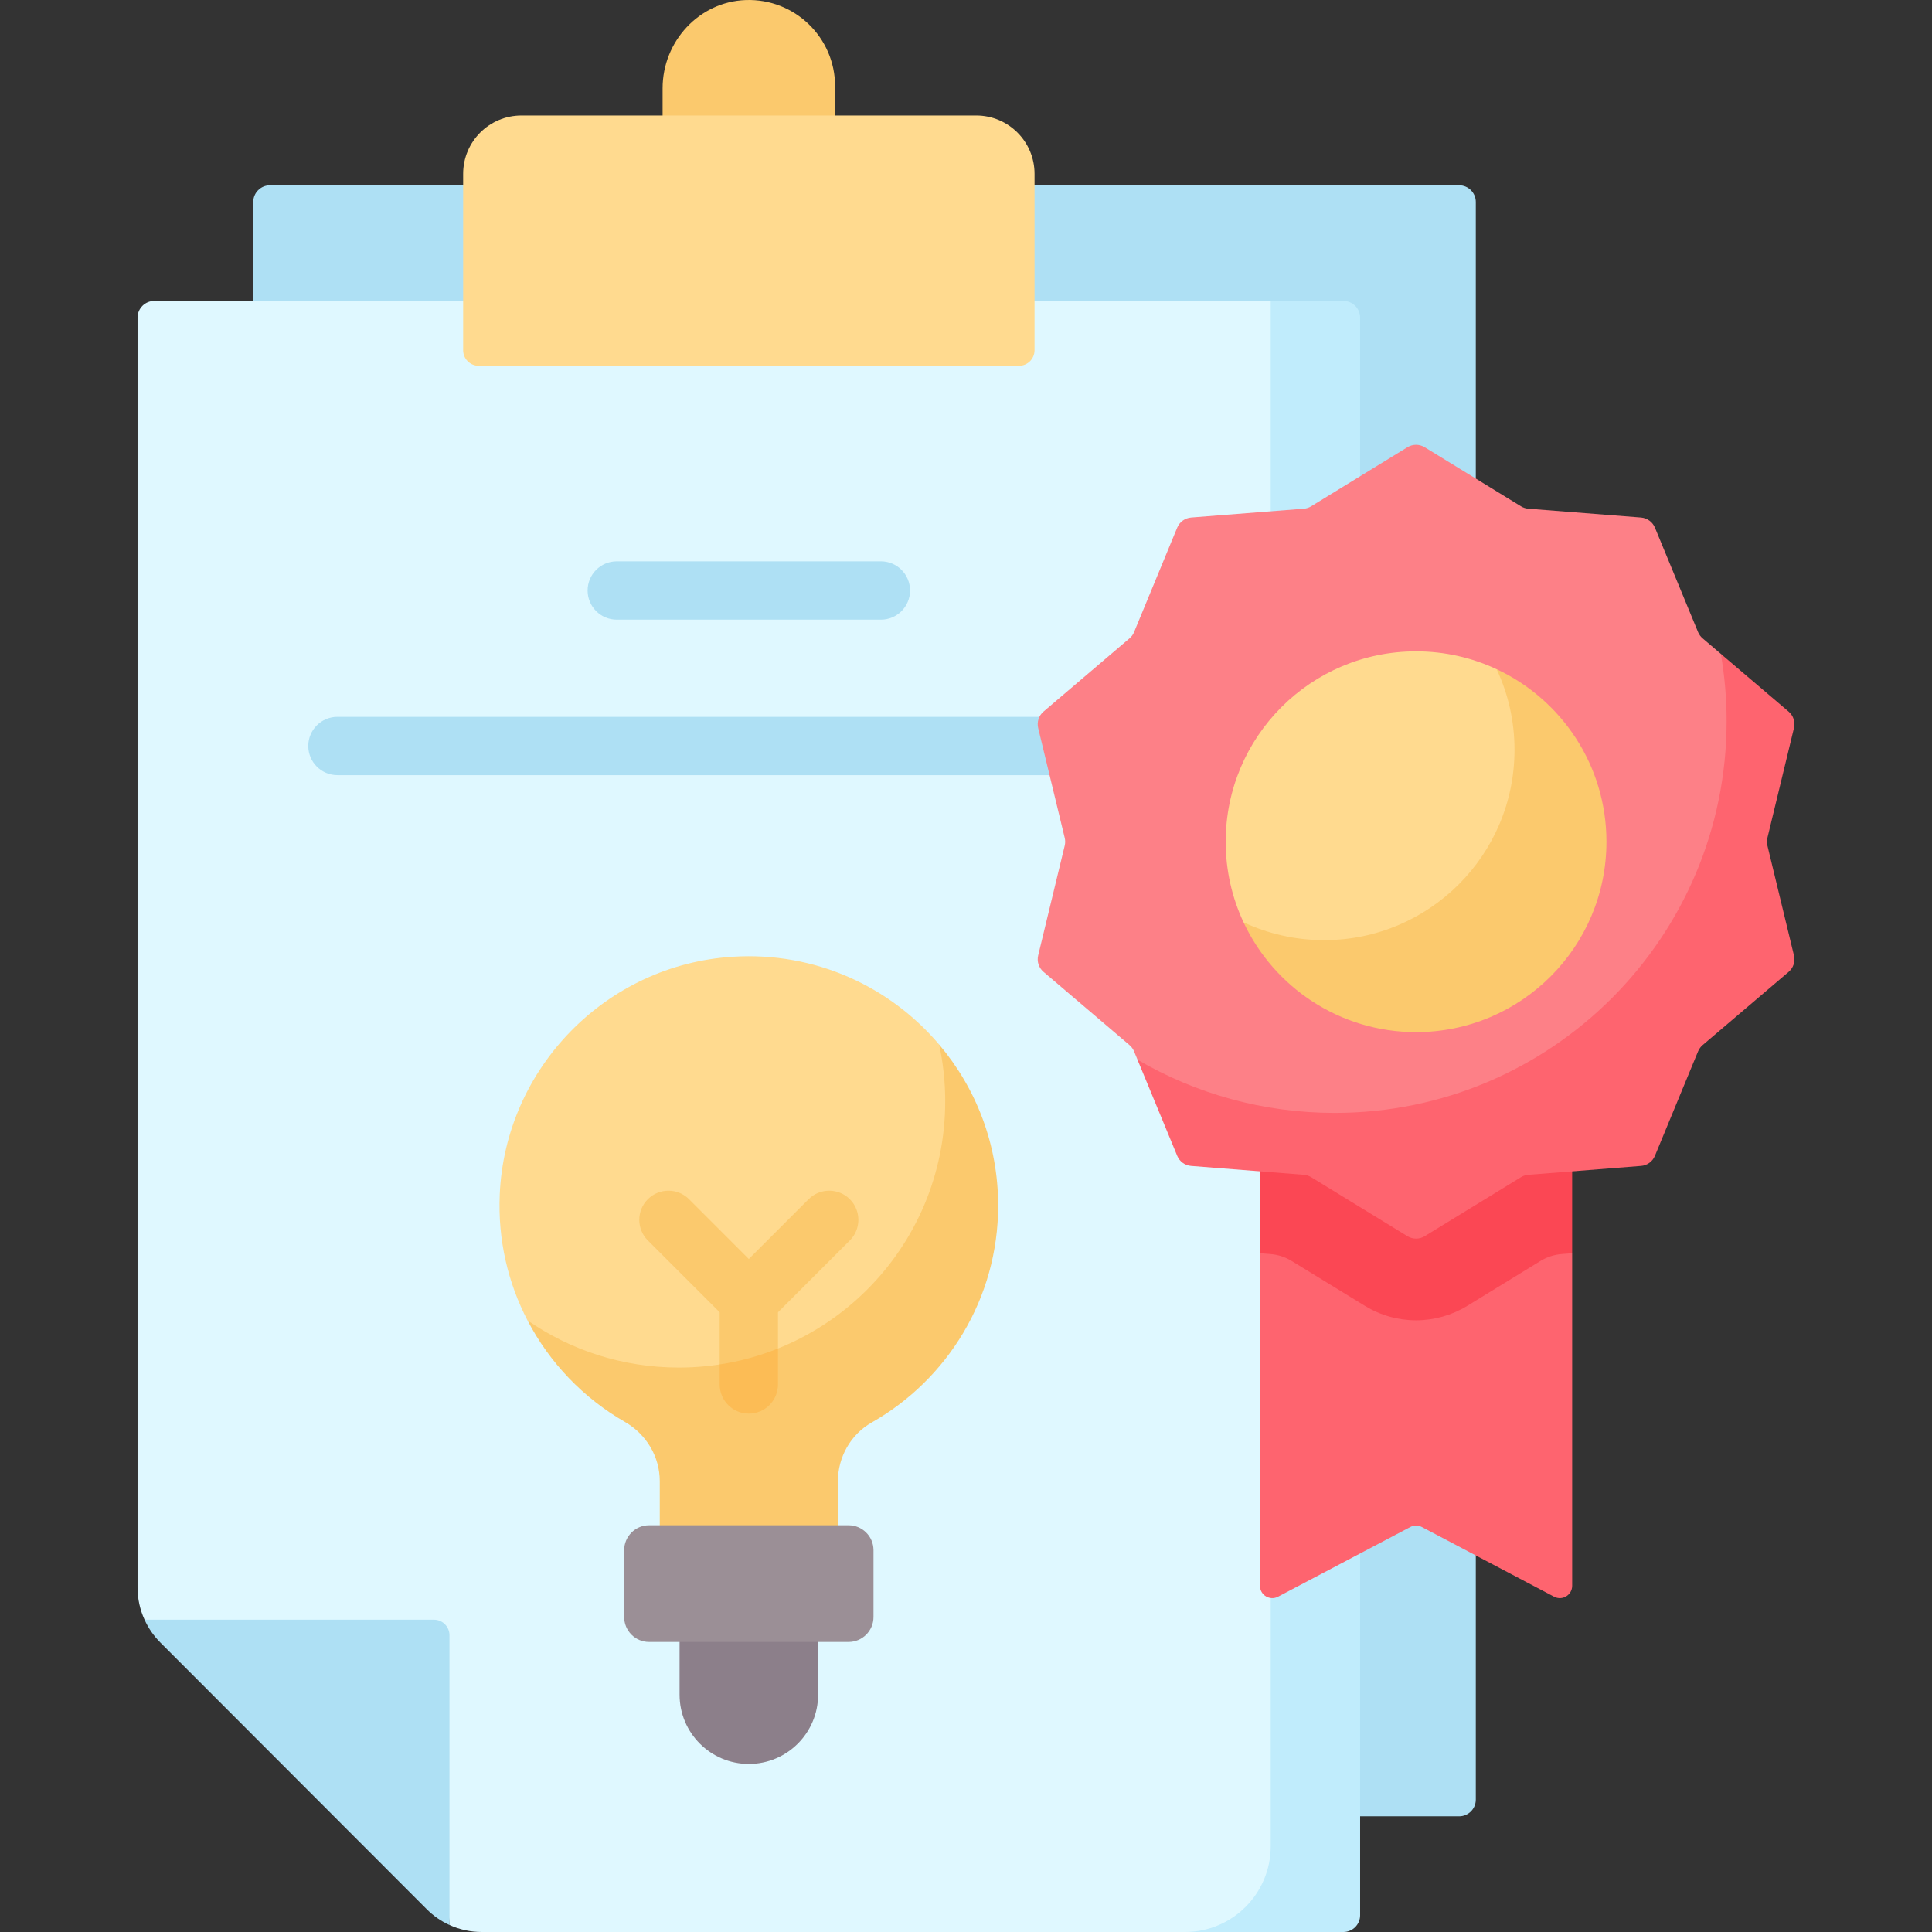
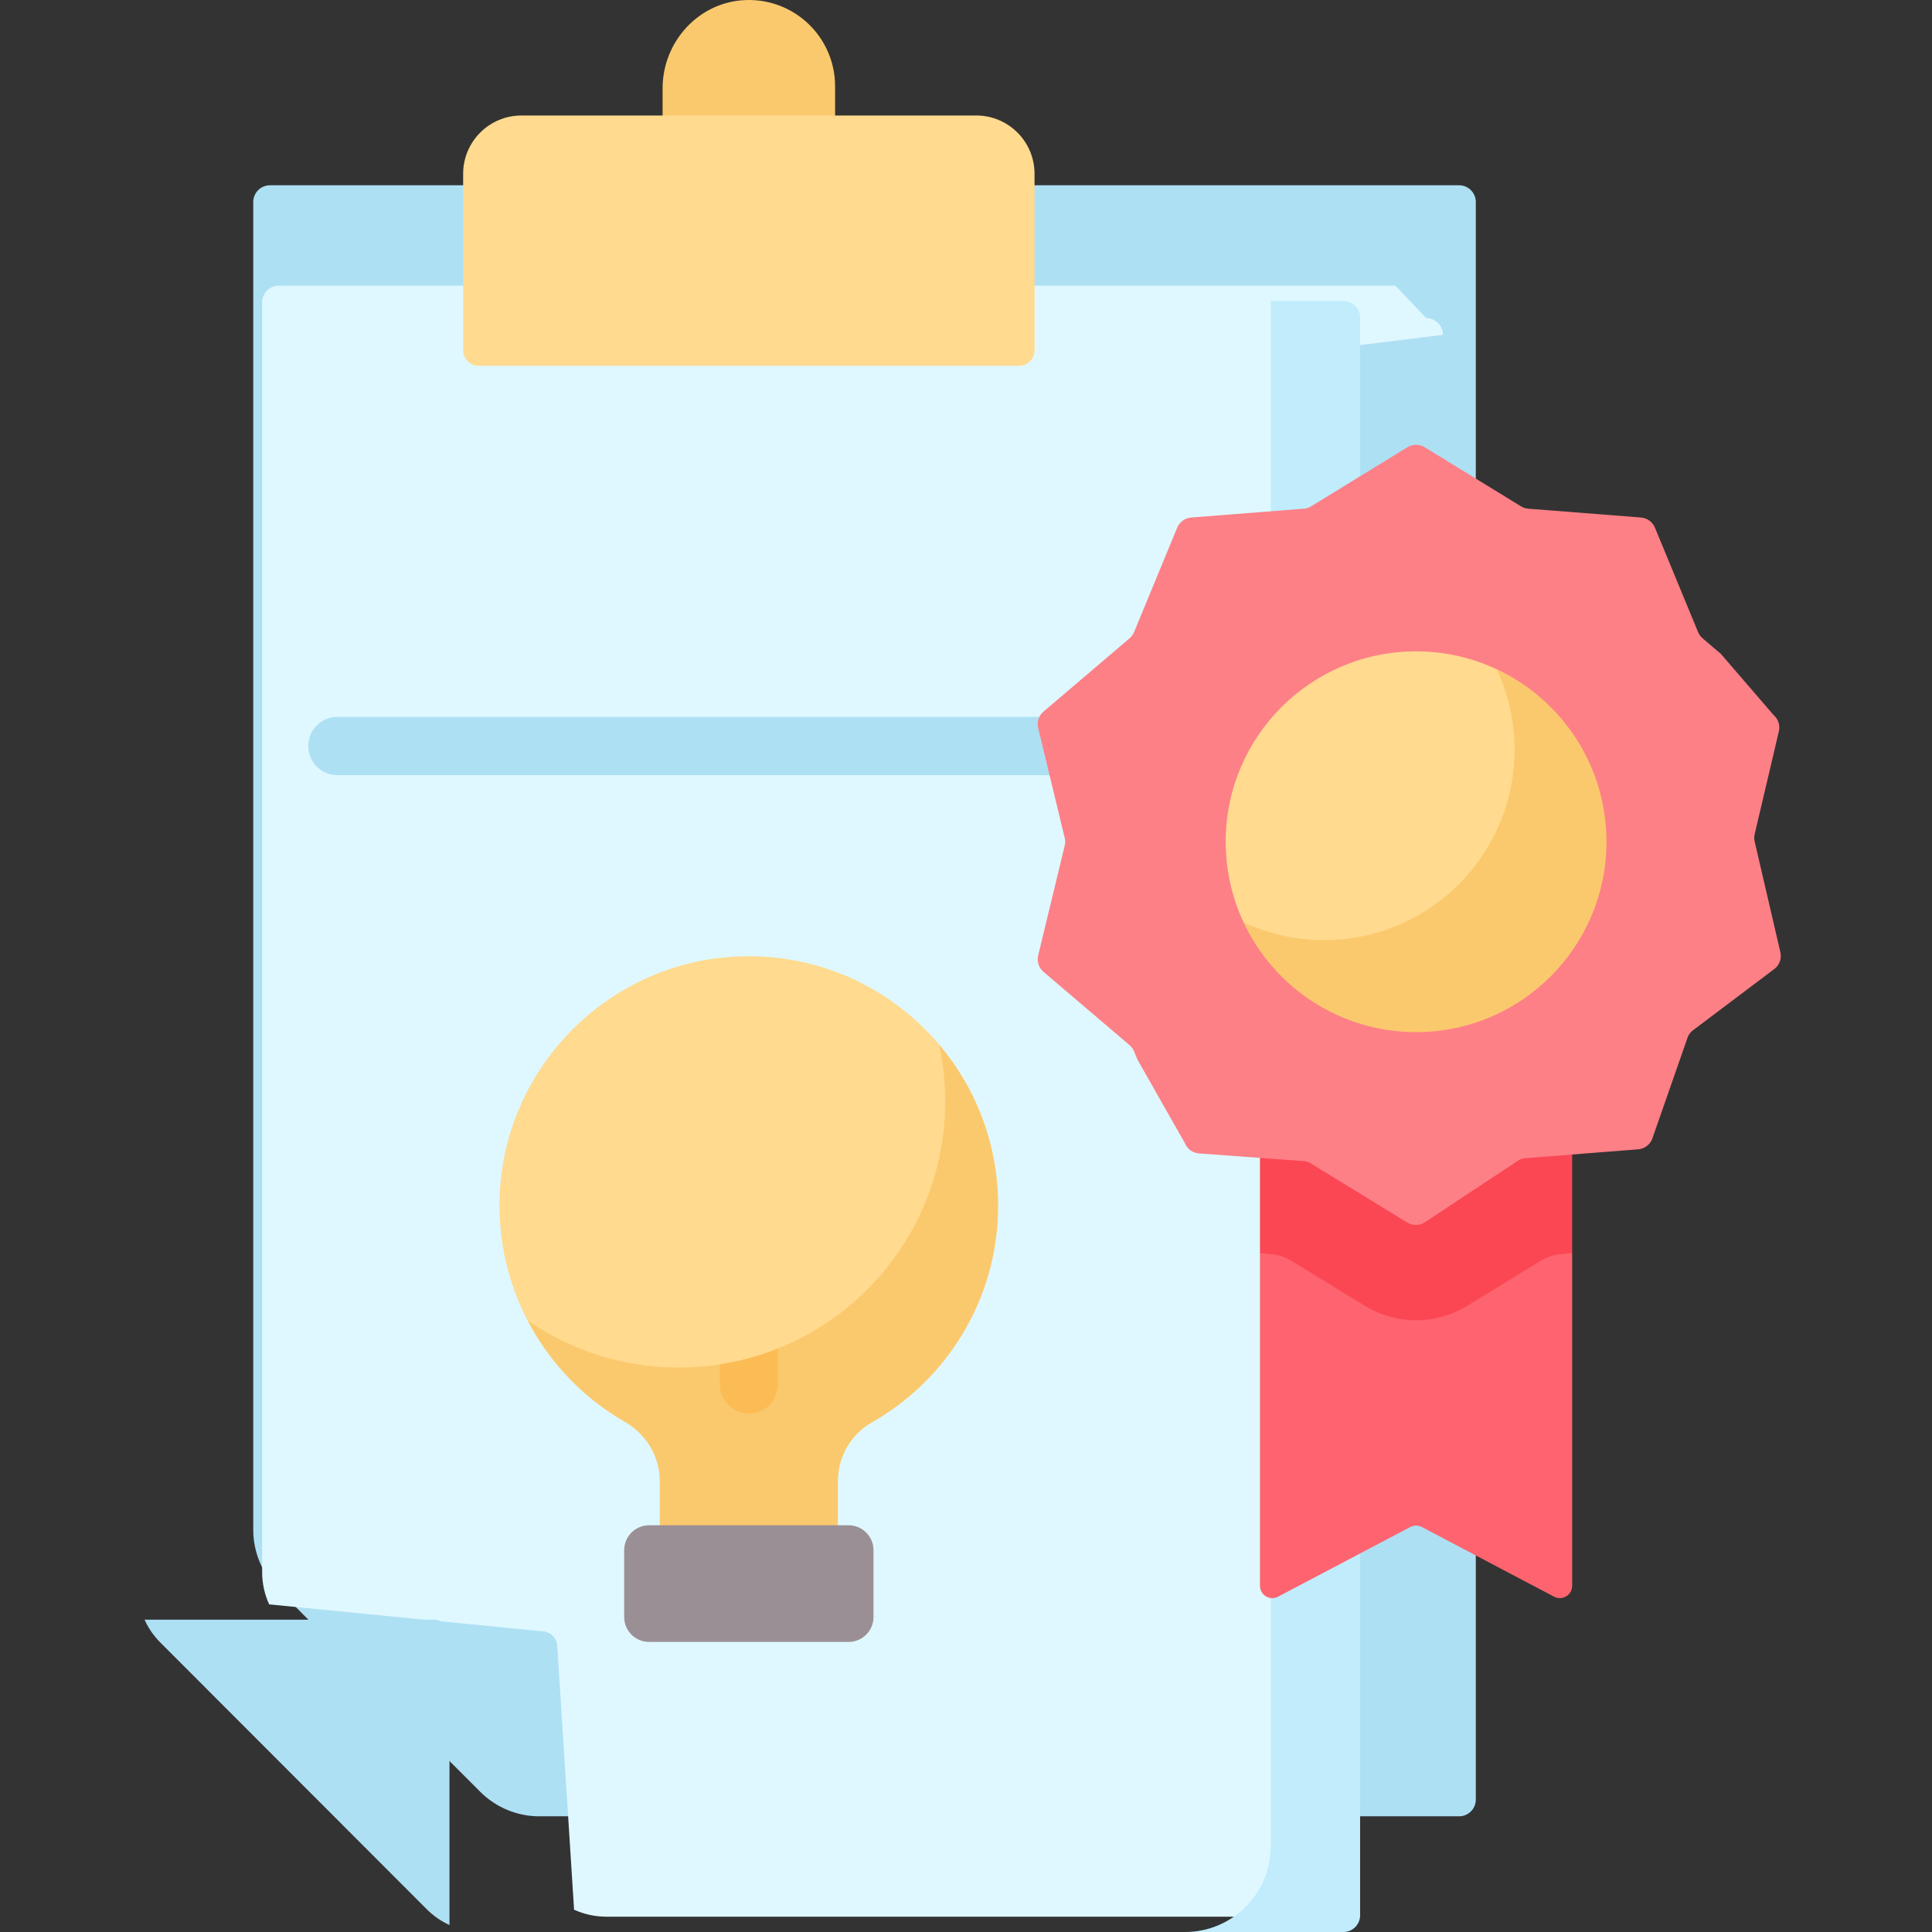
<svg xmlns="http://www.w3.org/2000/svg" id="Capa_1" height="512" viewBox="0 0 512 512" width="512">
  <rect x="0" y="0" width="512" height="512" fill="#333333" stroke="none" />
  <g>
    <g>
      <path d="m386.676 481.341h-243.738c-5.879 0-11.516-2.338-15.669-6.498l-53.681-53.768c-4.145-4.151-6.473-9.778-6.473-15.644v-351.903c0-2.446 1.983-4.428 4.428-4.428h315.132c2.446 0 4.428 1.983 4.428 4.428v423.385c.001 2.446-1.981 4.428-4.427 4.428z" fill="#aee0f4" />
      <path d="m221.307 22.856c0-12.9-10.687-23.304-23.69-22.842-12.386.44-22.023 10.996-22.023 23.389v14.707h45.713z" fill="#fbc96d" />
-       <path d="m349.376 92.795 7.096 410.714c0 2.452-1.978 4.43-4.43 4.43l-33.02 4.06h-191.366c-2.977 0-5.882-.639-8.54-1.854l-4.432-69.659c0-2.277-1.844-4.121-4.121-4.121l-72.255-7.131c-1.216-2.647-1.854-5.563-1.854-8.53v-336.518c0-2.442 1.988-4.43 4.43-4.43h295.868l8.195 8.609c2.451.001 4.429 1.989 4.429 4.43z" fill="#dff8ff" />
+       <path d="m349.376 92.795 7.096 410.714c0 2.452-1.978 4.43-4.43 4.43h-191.366c-2.977 0-5.882-.639-8.54-1.854l-4.432-69.659c0-2.277-1.844-4.121-4.121-4.121l-72.255-7.131c-1.216-2.647-1.854-5.563-1.854-8.53v-336.518c0-2.442 1.988-4.43 4.43-4.43h295.868l8.195 8.609c2.451.001 4.429 1.989 4.429 4.43z" fill="#dff8ff" />
      <path d="m119.116 433.356v76.79c-2.235-1.01-4.275-2.431-6.037-4.193l-70.599-70.681c-1.751-1.762-3.163-3.801-4.172-6.037h76.687c2.276 0 4.121 1.844 4.121 4.121z" fill="#aee0f4" />
      <path d="m270.042 96.937h-143.182c-2.276 0-4.121-1.845-4.121-4.121v-46.757c0-8.534 6.918-15.453 15.453-15.453h120.518c8.534 0 15.453 6.918 15.453 15.453v46.758c0 2.276-1.845 4.12-4.121 4.12z" fill="#ffda8f" />
      <path d="m356.016 79.757h-19.264v409.518c0 12.548-10.178 22.726-22.726 22.726h41.99c2.447 0 4.43-1.983 4.43-4.43v-55.815-242.773-124.797c0-2.441-1.978-4.429-4.43-4.429z" fill="#c0ecfc" />
    </g>
    <path d="m261.74 319.039c0-16.269-3.839-28.391-12.855-42.219-12.959-15.302-32.744-24.638-54.661-23.275-33.542 2.086-60.349 29.46-61.789 63.037-.517 12.053 2.203 23.424 7.354 33.329 7.99 10.375 20.002 20.617 30.982 26.915 5.659 3.246 9.234 9.185 9.234 15.708v11.674h35.05v-11.626c0-6.422 3.37-12.43 8.956-15.598 20.013-11.351 37.729-33.291 37.729-57.945z" fill="#ffda8f" />
    <path d="m264.523 319.49c0 24.652-13.506 46.142-33.522 57.494-5.584 3.173-8.952 9.179-8.952 15.597v15.756h-47.203v-15.807c0-6.521-3.575-12.455-9.23-15.7-10.982-6.305-19.975-15.659-25.827-26.919 11.383 7.891 25.208 12.507 40.115 12.507 38.982 0 70.588-31.596 70.588-70.578 0-5.161-.556-10.178-1.607-15.02 9.755 11.507 15.638 26.403 15.638 42.67z" fill="#fbc96d" />
-     <path d="m198.448 467.46c-10.137 0-18.354-8.218-18.354-18.354v-22.54h36.709v22.54c0 10.136-8.218 18.354-18.355 18.354z" fill="#8c7f8a" />
    <path d="m224.875 435.133h-52.853c-3.651 0-6.611-2.96-6.611-6.611v-17.702c0-3.651 2.96-6.611 6.611-6.611h52.853c3.651 0 6.611 2.96 6.611 6.611v17.701c0 3.652-2.96 6.612-6.611 6.612z" fill="#9b8f96" />
-     <path d="m225.215 317.807c-3.017-3.017-7.909-3.018-10.927-.001l-15.84 15.839-15.84-15.839c-3.016-3.016-7.908-3.017-10.927.001-3.017 3.017-3.017 7.909.001 10.927l19.039 19.038v19.128c0 4.268 3.459 7.726 7.726 7.726s7.726-3.459 7.726-7.726v-19.128l19.039-19.038c3.02-3.018 3.02-7.91.003-10.927z" fill="#fbc96d" />
    <path d="m206.173 357.37v9.529c0 4.265-3.461 7.726-7.726 7.726s-7.726-3.461-7.726-7.726v-5.305c5.377-.825 10.559-2.256 15.452-4.224z" fill="#fcbc55" />
    <g fill="#aee0f4">
      <path d="m307.474 189.969h-218.052c-4.268 0-7.726 3.459-7.726 7.726 0 4.268 3.459 7.726 7.726 7.726h218.052c4.268 0 7.726-3.459 7.726-7.726.001-4.267-3.458-7.726-7.726-7.726z" />
-       <path d="m163.45 164.214h69.997c4.268 0 7.726-3.459 7.726-7.726s-3.459-7.726-7.726-7.726h-69.997c-4.268 0-7.726 3.459-7.726 7.726s3.458 7.726 7.726 7.726z" />
    </g>
    <path d="m411.849 423.139-35.051-18.467c-.954-.503-2.094-.503-3.048 0l-35.051 18.467c-2.177 1.147-4.793-.432-4.793-2.892v-88.127l6.275-12.298-6.275-42.831h82.737l-5.294 44.576 5.294 10.553v88.127c-.001 2.461-2.617 4.039-4.794 2.892z" fill="#fe646f" />
    <path d="m416.639 276.995v55.125l-2.751.216c-1.999.155-3.925.783-5.635 1.823l-19.398 11.899c-4.09 2.503-8.787 3.832-13.578 3.832-4.801 0-9.498-1.329-13.588-3.843l-19.398-11.888c-1.71-1.04-3.637-1.669-5.635-1.823l-2.751-.216v-55.125z" fill="#fb4754" />
    <path d="m471.807 252.306c.391 1.597-.154 3.276-1.411 4.347l-21.919 16.521c-.525.453-.937 1.02-1.205 1.659l-9.45 27.068c-.628 1.514-2.05 2.555-3.688 2.678l-29.865 2.349c-.68.052-1.35.268-1.937.628l-24.838 16.422c-1.401.855-3.163.855-4.564 0l-25.528-15.648c-.587-.361-1.257-.577-1.937-.628l-27.751-2.036c-1.638-.124-3.06-1.164-3.688-2.678l-12.571-22.15-.917-2.215c-.268-.639-.68-1.205-1.205-1.659l-22.798-19.419c-1.246-1.061-1.793-2.74-1.411-4.337l7.036-29.113c.165-.68.165-1.381 0-2.05l-7.036-29.113c-.381-1.597.165-3.286 1.411-4.347l22.798-19.419c.536-.443.948-1.01 1.205-1.648l11.435-27.691c.628-1.514 2.06-2.545 3.688-2.678l29.865-2.339c.68-.051 1.35-.268 1.937-.628l25.528-15.659c1.401-.855 3.163-.855 4.564 0l25.528 15.659c.587.361 1.257.577 1.947.628l29.855 2.339c1.638.134 3.06 1.164 3.688 2.678l11.435 27.691c.268.639.68 1.205 1.205 1.648l4.834 4.118 13.956 16.194c1.257 1.071 1.803 2.751 1.411 4.347l-6.399 27.19c-.165.67-.165 1.37 0 2.05z" fill="#fd8087" />
-     <path d="m475.421 253.208c.391 1.597-.155 3.276-1.411 4.347l-22.798 19.409c-.525.453-.937 1.02-1.205 1.659l-11.435 27.681c-.628 1.514-2.05 2.555-3.688 2.678l-29.865 2.349c-.68.051-1.35.268-1.937.628l-25.528 15.648c-1.401.855-3.163.855-4.564 0l-25.528-15.648c-.587-.361-1.257-.577-1.937-.628l-29.865-2.349c-1.638-.124-3.06-1.164-3.688-2.678l-10.518-25.466c15.35 8.963 33.213 14.093 52.271 14.093 57.35 0 103.842-46.492 103.842-103.842 0-6.068-.525-12.022-1.525-17.802l17.966 15.298c1.257 1.071 1.803 2.751 1.411 4.347l-7.036 29.113c-.165.67-.165 1.37 0 2.05z" fill="#fe646f" />
    <path d="m423.078 223.068c0 27.864-19.941 45.165-47.805 45.165-20.232 0-34.313-8.178-45.725-23.813-3.033-6.485-4.727-13.721-4.727-21.353 0-27.864 22.589-50.453 50.453-50.453 7.631 0 14.865 1.698 21.349 4.731 15.012 12.065 26.455 25.49 26.455 45.723z" fill="#ffda8f" />
    <path d="m425.726 223.065c0 27.866-22.592 50.458-50.448 50.458-20.233 0-37.684-11.909-45.73-29.103 6.48 3.029 13.722 4.729 21.356 4.729 27.866 0 50.458-22.582 50.458-50.448 0-7.634-1.7-14.876-4.739-21.356 17.194 8.036 29.103 25.487 29.103 45.72z" fill="#fbc96d" />
  </g>
</svg>